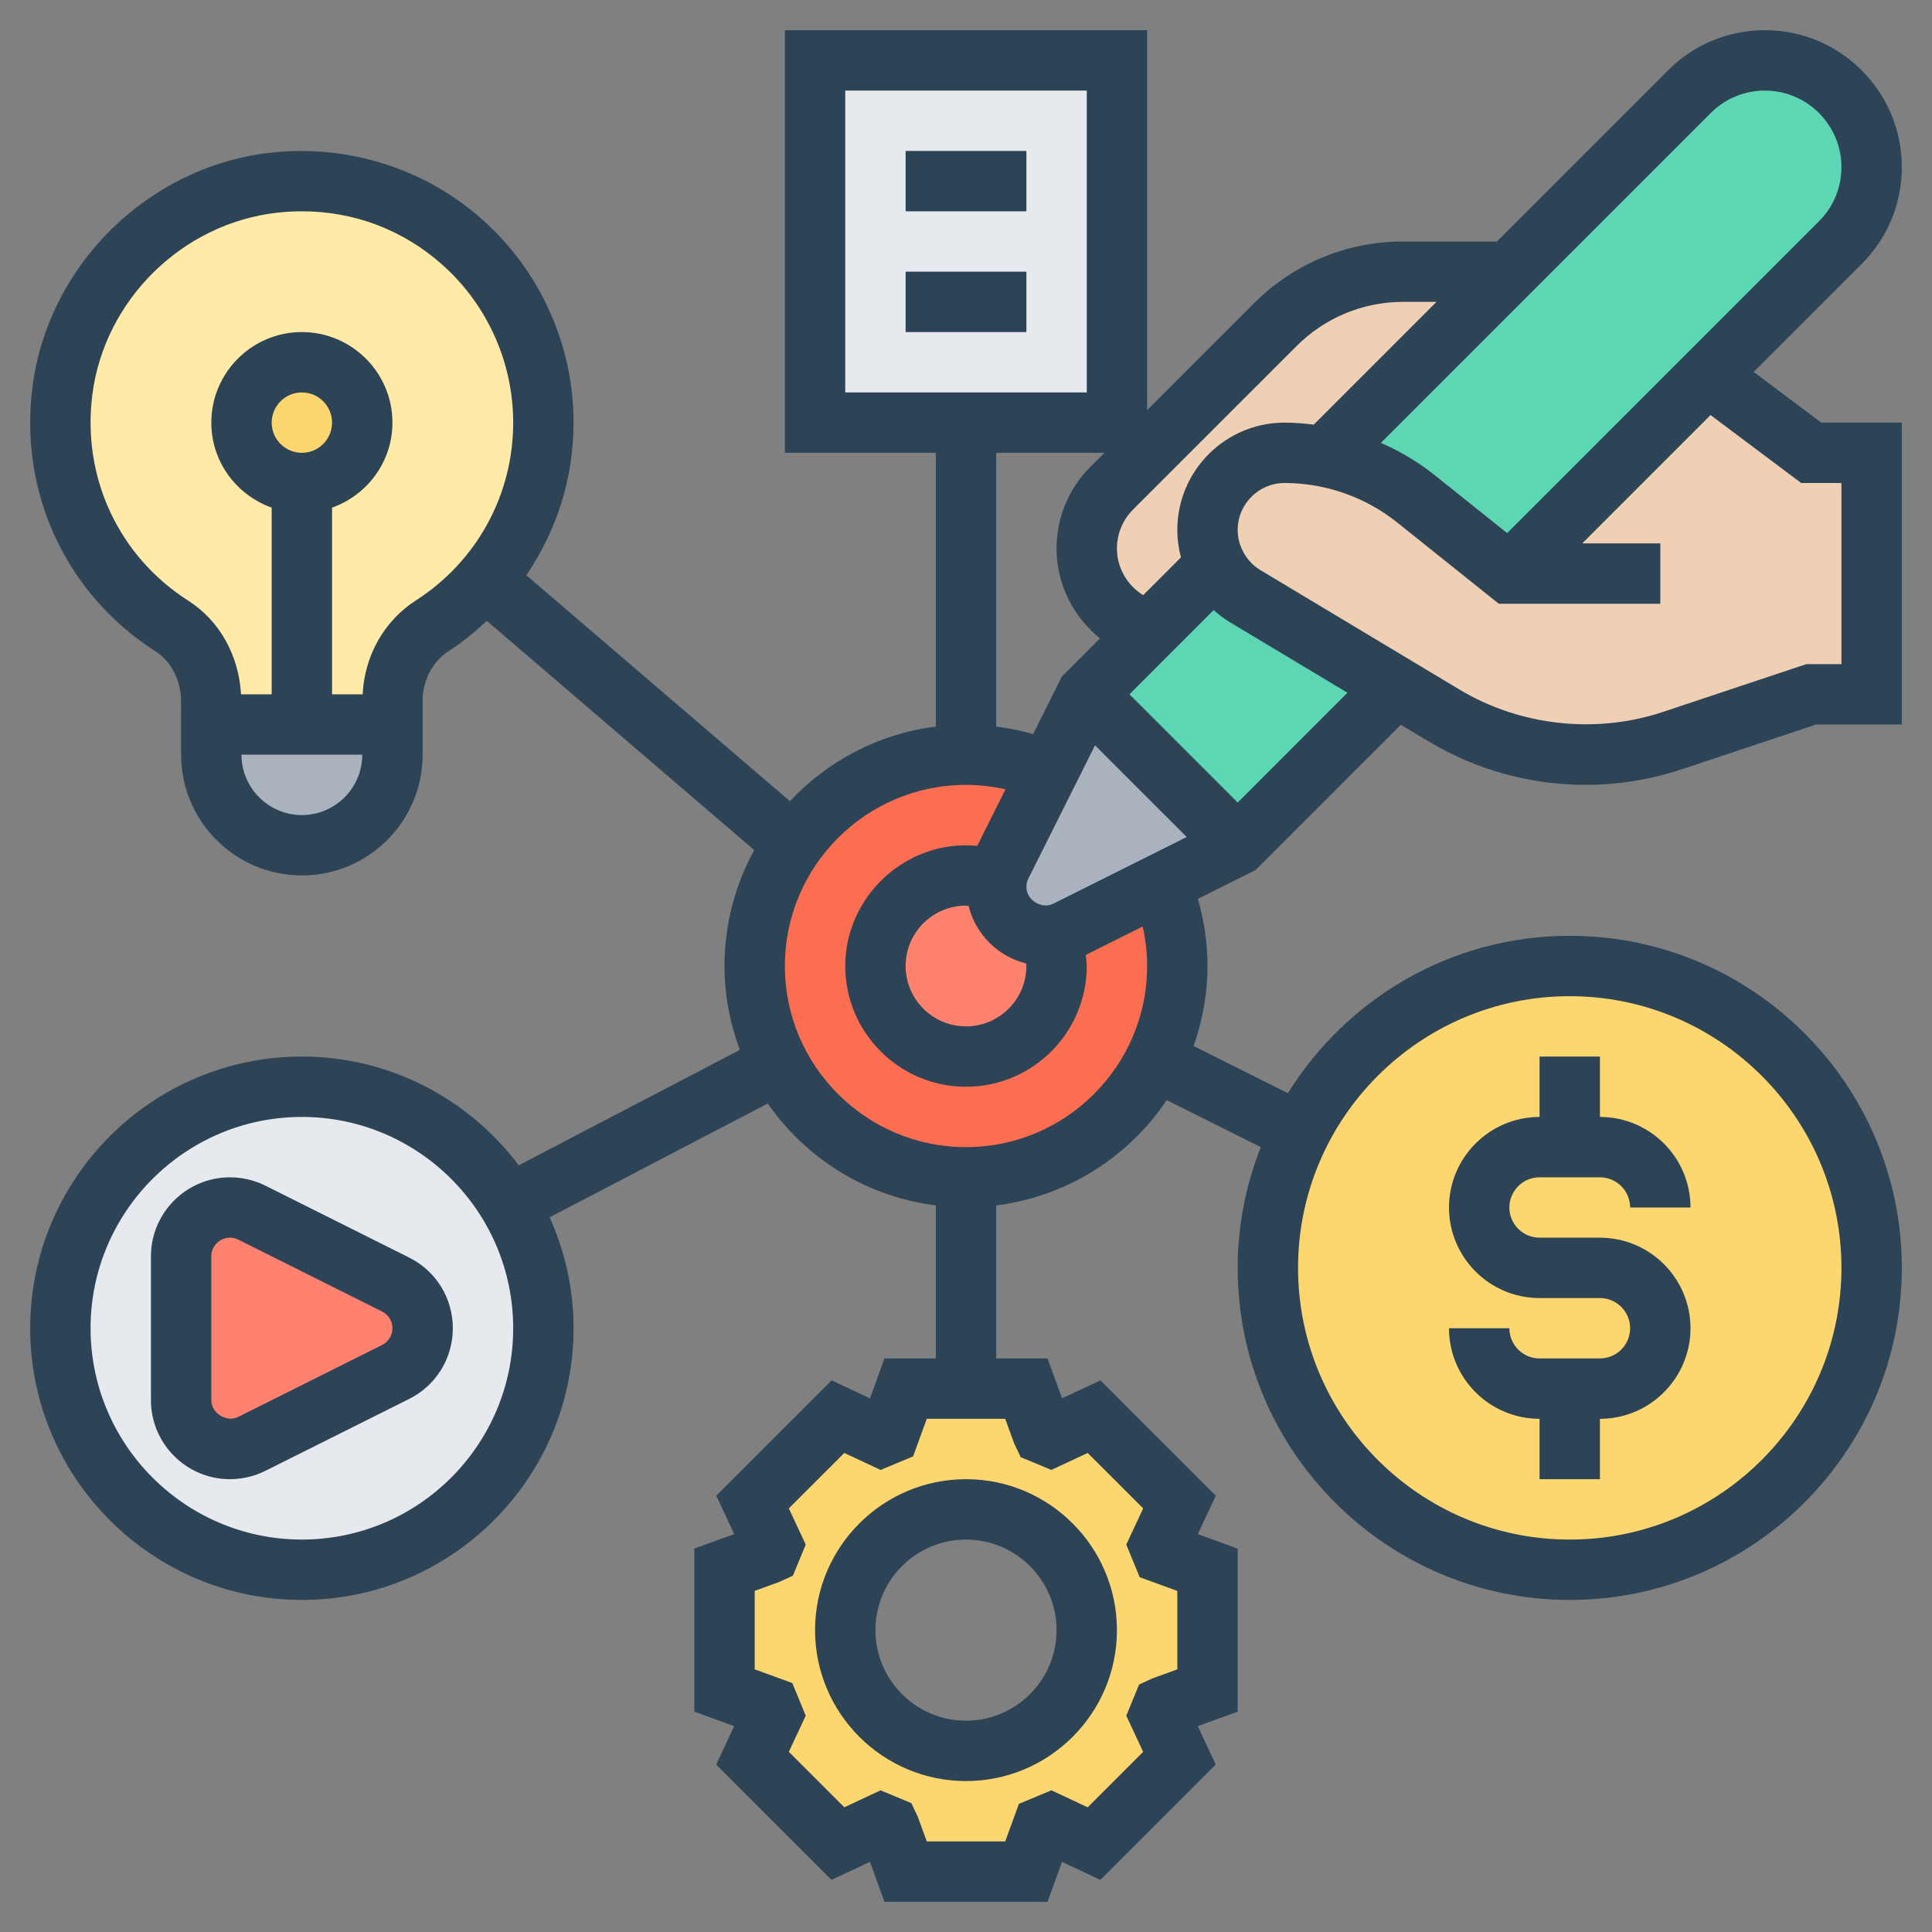
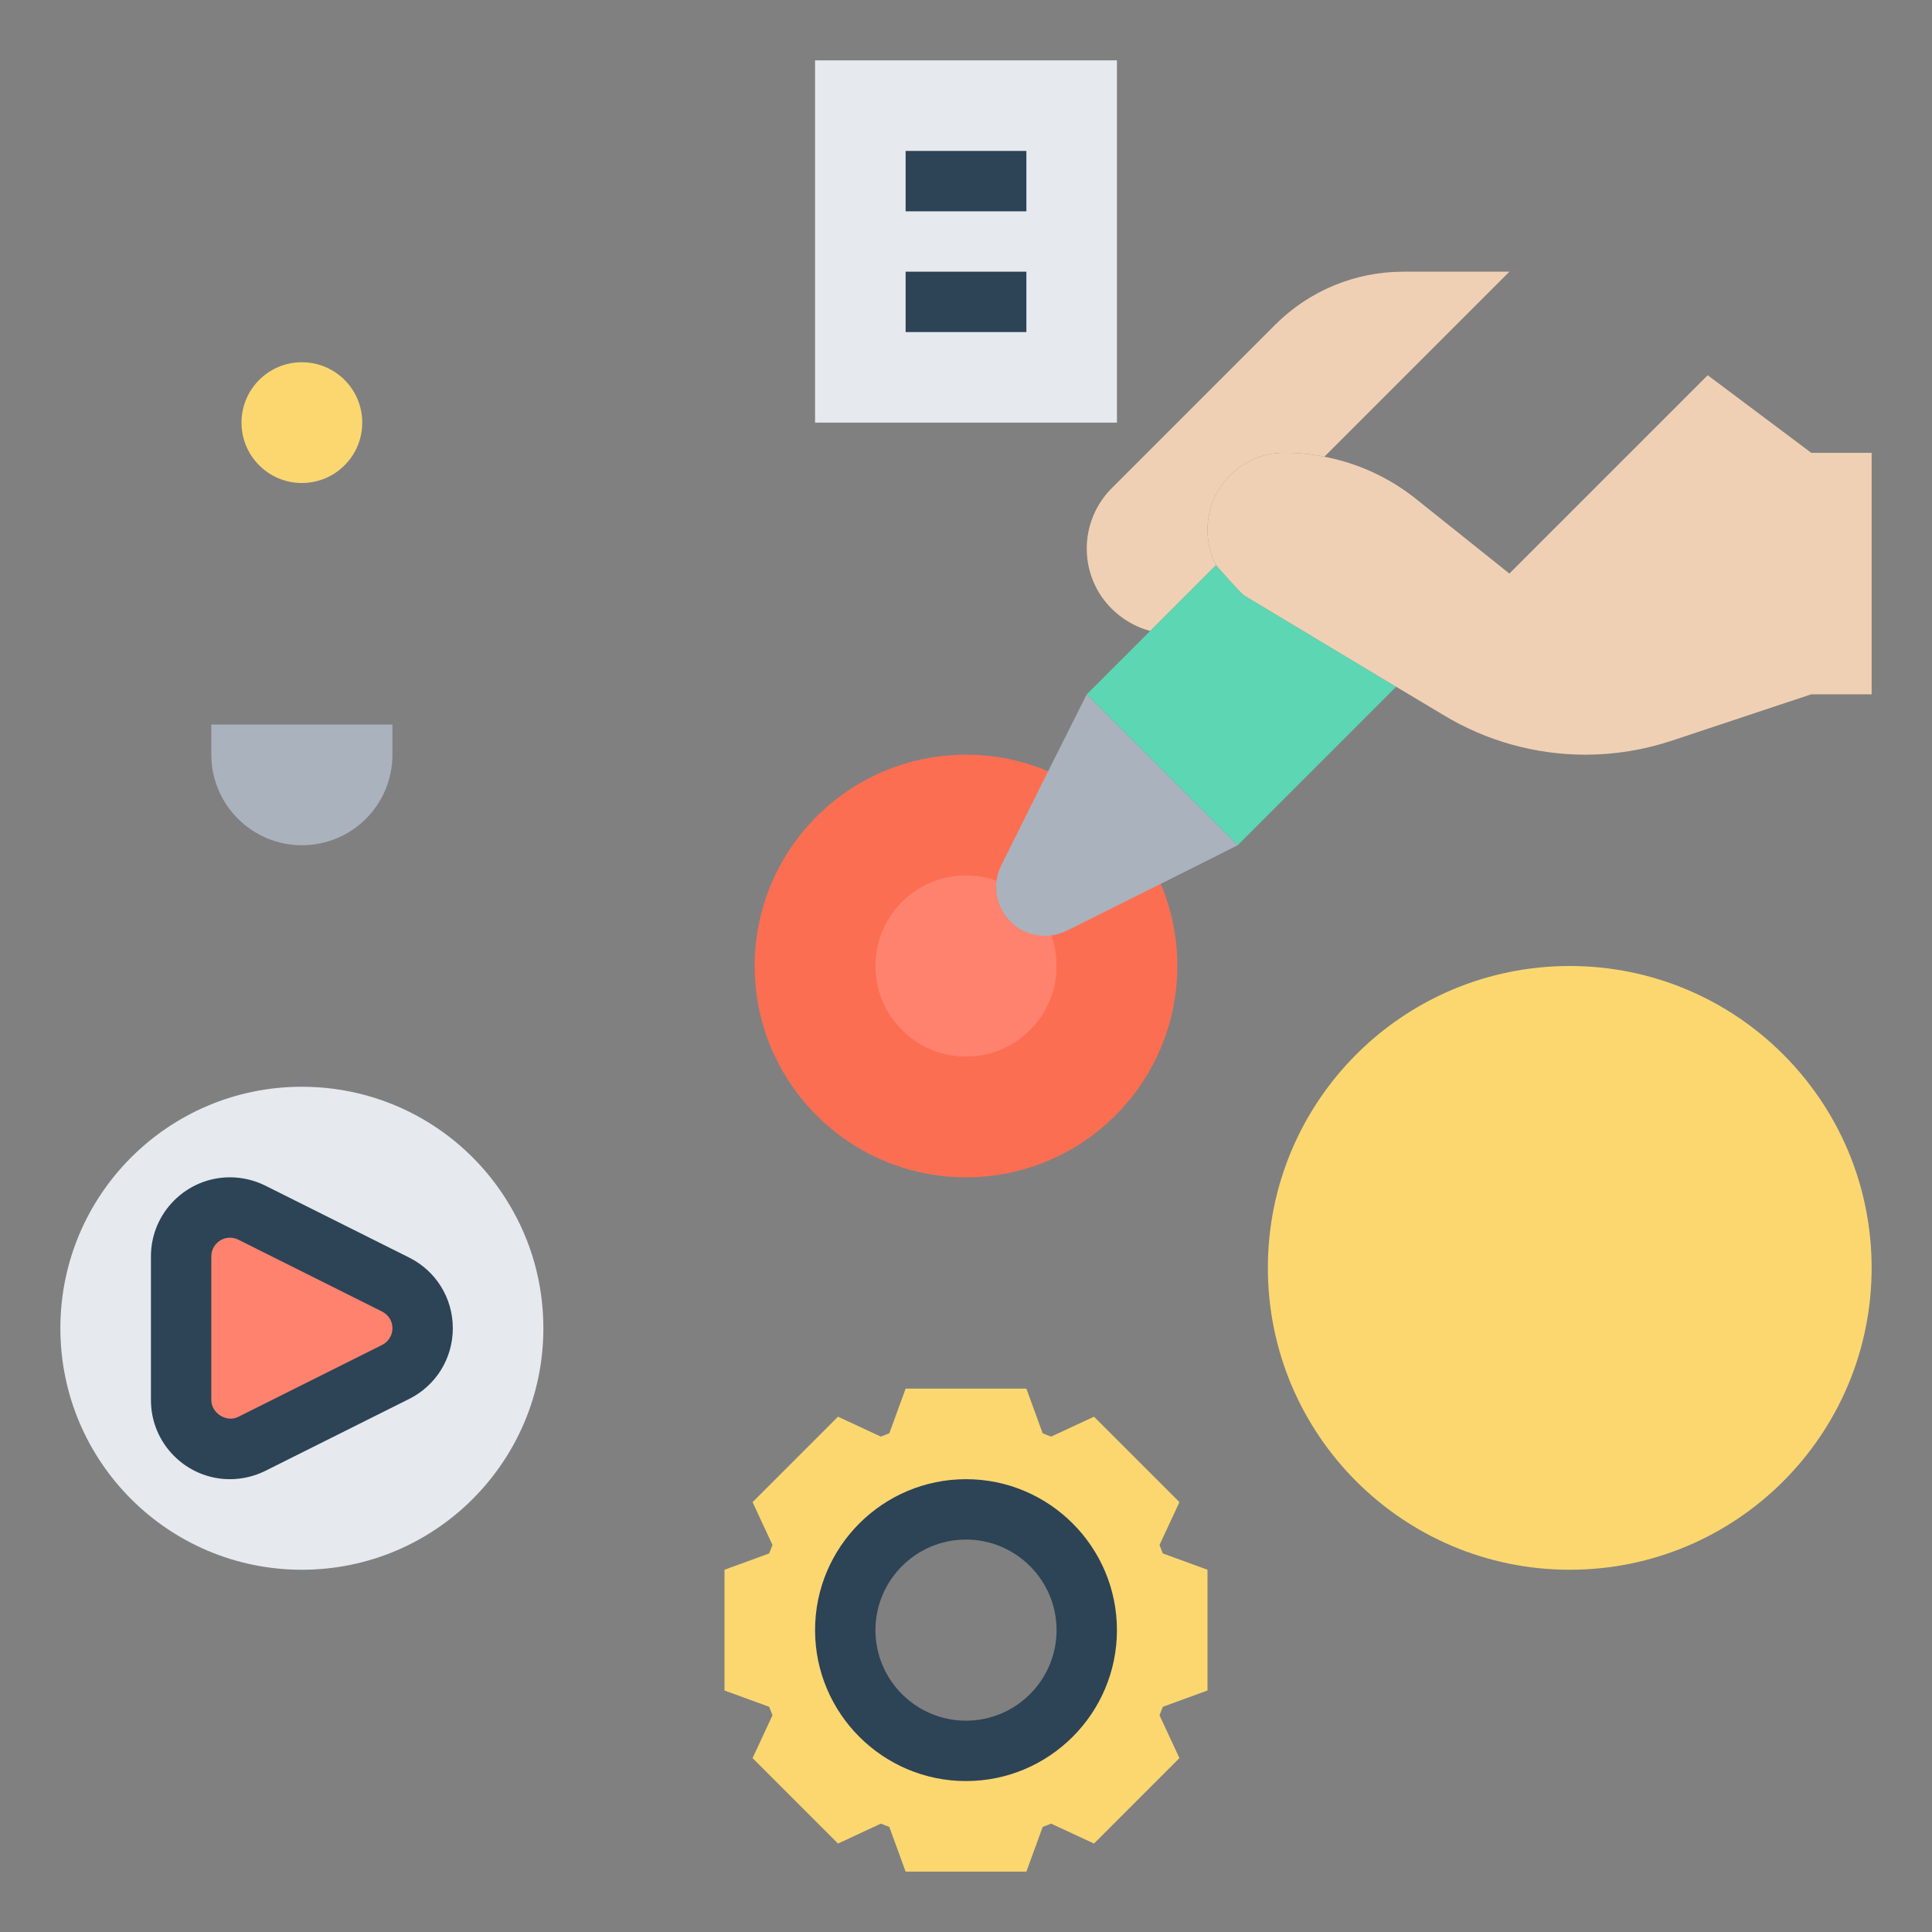
<svg xmlns="http://www.w3.org/2000/svg" width="64" height="64" viewBox="0 0 64 64" fill="none">
  <rect x="0" y="0" width="64" height="64" fill="#808080" stroke="none" />
  <path d="M13 24V25C13 26.66 11.66 28 10 28C9.17 28 8.42 27.66 7.88 27.12C7.34 26.58 7 25.83 7 25V24H10H13Z" fill="#AAB2BD" />
-   <path d="M13 23.21V24H10H7V23.25C7 22.25 6.54 21.28 5.7 20.74C3.2 19.15 1.65 16.21 2.07 12.95C2.52 9.36 5.47 6.46 9.07 6.05C13.9 5.51 18 9.27 18 14C18 15.99 17.27 17.8 16.07 19.2C15.56 19.79 14.97 20.31 14.32 20.73C13.48 21.27 13 22.21 13 23.21Z" fill="#FFEAA7" />
  <path d="M16.87 39.9C17.59 41.1 18 42.5 18 44C18 48.42 14.42 52 10 52C5.58 52 2 48.42 2 44C2 39.58 5.58 36 10 36C12.92 36 15.48 37.56 16.87 39.9Z" fill="#E6E9ED" />
  <path d="M13.11 42.55C13.65 42.83 14 43.39 14 44C14 44.61 13.65 45.17 13.11 45.45L8.34 47.83C8.12 47.94 7.87 48 7.62 48C6.72 48 6 47.28 6 46.38V41.62C6 40.72 6.72 40 7.62 40C7.87 40 8.12 40.06 8.34 40.17L13.11 42.55Z" fill="#FF826E" />
  <path d="M37 2V14H32H27V2H37Z" fill="#E6E9ED" />
  <path d="M40 52V56L38.52 56.54C38.48 56.63 38.45 56.73 38.41 56.82L39.07 58.24L36.24 61.07L34.82 60.41C34.73 60.45 34.63 60.48 34.54 60.52L34 62H30L29.46 60.52C29.37 60.48 29.27 60.45 29.18 60.41L27.76 61.07L24.93 58.24L25.59 56.82C25.55 56.73 25.52 56.63 25.48 56.54L24 56V52L25.48 51.46C25.52 51.37 25.55 51.27 25.59 51.18L24.93 49.76L27.76 46.93L29.18 47.59C29.27 47.55 29.37 47.52 29.46 47.48L30 46H32H34L34.54 47.48C34.63 47.52 34.73 47.55 34.82 47.59L36.24 46.93L39.07 49.76L38.41 51.18C38.45 51.27 38.48 51.37 38.52 51.46L40 52ZM36 54C36 51.79 34.21 50 32 50C29.79 50 28 51.79 28 54C28 56.21 29.79 58 32 58C34.21 58 36 56.21 36 54Z" fill="#FCD770" />
  <path d="M10 16C11.105 16 12 15.105 12 14C12 12.895 11.105 12 10 12C8.895 12 8 12.895 8 14C8 15.105 8.895 16 10 16Z" fill="#FCD770" />
  <path d="M52 52C57.523 52 62 47.523 62 42C62 36.477 57.523 32 52 32C46.477 32 42 36.477 42 42C42 47.523 46.477 52 52 52Z" fill="#FCD770" />
  <path d="M32 39C35.866 39 39 35.866 39 32C39 28.134 35.866 25 32 25C28.134 25 25 28.134 25 32C25 35.866 28.134 39 32 39Z" fill="#FC6E51" />
  <path d="M32 35C33.657 35 35 33.657 35 32C35 30.343 33.657 29 32 29C30.343 29 29 30.343 29 32C29 33.657 30.343 35 32 35Z" fill="#FF826E" />
  <path d="M34.81 30.99C34.74 31 34.68 31 34.62 31C33.72 31 33 30.28 33 29.38C33 29.32 33 29.26 33.01 29.19C33.03 29.01 33.09 28.82 33.17 28.66L34.72 25.55L36 23L41 28L38.45 29.28L35.34 30.83C35.18 30.91 34.99 30.97 34.81 30.99Z" fill="#AAB2BD" />
-   <path d="M62 5.54C62 6.47 61.63 7.37 60.96 8.04L56.57 12.43L50 19L46.91 16.53C46.02 15.82 44.98 15.34 43.87 15.13L50 9L55.96 3.04C56.63 2.37 57.53 2 58.46 2C59.44 2 60.32 2.4 60.96 3.04C61.6 3.68 62 4.56 62 5.54Z" fill="#5CD6B3" />
  <path d="M40.28 18.72C41.12 19.67 41.18 19.7 41.24 19.74L46.25 22.75L41 28L36 23L38.1 20.9L40.28 18.72Z" fill="#5CD6B3" />
  <path d="M40.75 15.75C40.28 16.21 40 16.84 40 17.55C40 17.97 40.1 18.37 40.28 18.72L38.1 20.9C37.5 20.74 36.97 20.38 36.6 19.91C36.22 19.43 36 18.82 36 18.17C36 17.42 36.3 16.7 36.83 16.17L42.24 10.76C43.37 9.63 44.89 9 46.49 9H50L43.87 15.13C43.44 15.04 43 15 42.55 15C41.84 15 41.21 15.28 40.75 15.75Z" fill="#F0D0B4" />
  <path d="M41.24 19.74C41.18 19.7 41.12 19.67 40.28 18.72C40.1 18.37 40 17.97 40 17.55C40 16.84 40.28 16.21 40.75 15.75C41.21 15.28 41.84 15 42.55 15C43 15 43.44 15.04 43.87 15.13C44.98 15.34 46.02 15.82 46.91 16.53L50 19L56.57 12.43L60 15H62V23H60L55.4 24.53C54.47 24.84 53.5 25 52.52 25C50.87 25 49.25 24.55 47.84 23.7L46.25 22.75L41.24 19.74Z" fill="#F0D0B4" />
  <path d="M27 54C27 56.757 29.243 59 32 59C34.757 59 37 56.757 37 54C37 51.243 34.757 49 32 49C29.243 49 27 51.243 27 54ZM32 51C33.654 51 35 52.346 35 54C35 55.654 33.654 57 32 57C30.346 57 29 55.654 29 54C29 52.346 30.346 51 32 51Z" fill="#2D4356" />
  <path d="M13.553 41.658L8.789 39.276C8.428 39.096 8.022 39 7.618 39C6.175 39 5 40.174 5 41.618V46.382C5 47.826 6.175 49 7.618 49C8.022 49 8.428 48.904 8.789 48.724L13.553 46.342C14.445 45.896 15 44.998 15 44C15 43.002 14.445 42.104 13.553 41.658ZM12.658 44.553L7.894 46.935C7.509 47.131 7 46.818 7 46.382V41.618C7 41.277 7.277 41 7.618 41C7.714 41 7.809 41.022 7.894 41.065L12.658 43.447C12.869 43.553 13 43.764 13 44C13 44.236 12.869 44.447 12.658 44.553Z" fill="#2D4356" />
  <path d="M30 5H34V7H30V5Z" fill="#2D4356" />
  <path d="M30 9H34V11H30V9Z" fill="#2D4356" />
-   <path d="M58.094 12.321L61.672 8.743C62.528 7.886 63 6.748 63 5.536C63 3.035 60.966 1 58.465 1C57.254 1 56.114 1.472 55.258 2.329L49.586 8H46.485C44.615 8 42.857 8.728 41.536 10.05L38 13.585V1H26V15H31V24.069C29.102 24.307 27.413 25.211 26.168 26.541L17.435 19.055C18.436 17.587 19 15.84 19 14C19 11.44 17.904 8.993 15.994 7.287C14.086 5.581 11.523 4.771 8.955 5.059C4.903 5.517 1.59 8.782 1.075 12.822C0.628 16.33 2.193 19.687 5.16 21.583C5.678 21.915 6 22.553 6 23.25V25C6 27.206 7.794 29 10 29C12.206 29 14 27.206 14 25V23.208C14 22.539 14.33 21.911 14.862 21.569C15.321 21.274 15.735 20.93 16.126 20.567L24.985 28.16C24.358 29.301 24 30.609 24 32C24 32.979 24.185 33.913 24.508 34.78L17.184 38.602C15.54 36.42 12.936 35 10 35C5.037 35 1 39.038 1 44C1 48.962 5.037 53 10 53C14.963 53 19 48.962 19 44C19 42.69 18.712 41.448 18.207 40.325L25.432 36.555C26.698 38.374 28.698 39.642 31 39.931V45H29.299L28.82 46.321L27.547 45.726L23.727 49.546L24.323 50.819L23 51.299V56.7L24.321 57.18L23.725 58.453L27.545 62.273L28.818 61.678L29.299 63H34.701L35.18 61.679L36.453 62.274L40.273 58.454L39.677 57.181L41 56.701V51.3L39.679 50.82L40.275 49.547L36.455 45.727L35.182 46.322L34.701 45H33V39.931C35.35 39.636 37.388 38.323 38.648 36.443L41.764 38C41.277 39.242 41 40.588 41 42C41 48.065 45.935 53 52 53C58.065 53 63 48.065 63 42C63 35.935 58.065 31 52 31C48.059 31 44.606 33.09 42.663 36.213L39.539 34.651C39.832 33.82 40 32.93 40 32C40 31.241 39.889 30.497 39.681 29.778L41.593 28.822L46.405 24.009L47.322 24.559C48.892 25.501 50.69 25.999 52.522 25.999C53.611 25.999 54.686 25.825 55.718 25.48L60.162 24H63V14H60.333L58.094 12.321ZM10 27C8.897 27 8 26.103 8 25H12C12 26.103 11.103 27 10 27ZM9 14C9 13.449 9.448 13 10 13C10.552 13 11 13.449 11 14C11 14.551 10.552 15 10 15C9.448 15 9 14.551 9 14ZM13.781 19.887C12.723 20.566 12.077 21.719 12.013 23H11V16.816C12.161 16.402 13 15.302 13 14C13 12.346 11.654 11 10 11C8.346 11 7 12.346 7 14C7 15.302 7.839 16.402 9 16.816V23H7.985C7.911 21.708 7.274 20.56 6.236 19.898C3.928 18.423 2.711 15.809 3.059 13.075C3.458 9.938 6.033 7.402 9.179 7.046C9.458 7.015 9.734 7 10.008 7C11.734 7 13.362 7.617 14.662 8.778C16.147 10.105 17 12.009 17 14C17 16.39 15.797 18.591 13.781 19.887ZM10 51C6.141 51 3 47.86 3 44C3 40.14 6.141 37 10 37C13.859 37 17 40.14 17 44C17 47.86 13.859 51 10 51ZM33.599 47.823L33.811 48.27L34.83 48.693L36.031 48.131L37.869 49.968L37.309 51.166L37.754 52.247L39 52.701V55.3L38.177 55.599L37.734 55.803L37.309 56.834L37.869 58.032L36.031 59.869L34.83 59.307L33.753 59.754L33.299 61H30.701L30.401 60.177L30.189 59.73L29.17 59.307L27.969 59.869L26.131 58.032L26.691 56.834L26.246 55.753L25 55.299V52.7L25.823 52.401L26.266 52.197L26.691 51.166L26.131 49.968L27.969 48.131L29.17 48.693L30.247 48.246L30.701 47H33.299L33.599 47.823ZM52 33C56.963 33 61 37.038 61 42C61 46.962 56.963 51 52 51C47.037 51 43 46.962 43 42C43 37.038 47.037 33 52 33ZM56.672 3.743C57.151 3.264 57.788 3 58.465 3C59.862 3 61 4.138 61 5.536C61 6.214 60.736 6.85 60.258 7.329L49.926 17.66L47.535 15.747C46.986 15.308 46.382 14.949 45.744 14.671L56.672 3.743ZM42.95 11.464C43.895 10.52 45.149 10 46.485 10H47.586L43.52 14.066C43.2 14.027 42.878 14 42.554 14C40.594 14 39 15.594 39 17.554C39 17.865 39.042 18.171 39.12 18.465L37.869 19.716C37.343 19.39 37 18.815 37 18.171C37 17.682 37.19 17.223 37.535 16.878L42.95 11.464ZM34 32C34 33.103 33.103 34 32 34C30.897 34 30 33.103 30 32C30 30.897 30.897 30 32 30C32.028 30 32.056 30.007 32.084 30.008C32.317 30.947 33.053 31.683 33.992 31.916C33.993 31.944 34 31.972 34 32ZM34.895 29.935C34.508 30.131 34 29.818 34 29.382C34 29.287 34.022 29.191 34.065 29.106L36.274 24.689L39.312 27.727L34.895 29.935ZM28 3H36V13H28V3ZM36.585 15L36.121 15.464C35.398 16.187 35 17.148 35 18.171C35 19.358 35.556 20.436 36.439 21.147L35.178 22.408L34.223 24.319C33.823 24.203 33.415 24.121 33.001 24.069V15H36.585ZM38 32C38 35.309 35.309 38 32 38C28.691 38 26 35.309 26 32C26 28.691 28.691 26 32 26C32.445 26 32.882 26.052 33.308 26.147L32.371 28.022C30.047 27.79 28 29.674 28 32C28 34.206 29.794 36 32 36C34.206 36 36 34.206 36 32C36 31.88 35.978 31.757 35.966 31.635L37.853 30.692C37.948 31.119 38 31.555 38 32ZM41 26.586L37.414 23L40.204 20.209C40.366 20.353 40.537 20.488 40.725 20.601L44.637 22.948L41 26.586ZM61 22H59.838L55.086 23.584C52.864 24.324 50.36 24.05 48.352 22.845L41.755 18.887C41.289 18.607 41 18.097 41 17.554C41 16.697 41.697 16 42.554 16C43.906 16 45.231 16.465 46.285 17.309L49.649 20H55V18H52.414L56.665 13.749L59.667 16H61V22Z" fill="#2D4356" />
-   <path d="M53 45H51C50.448 45 50 44.551 50 44H48C48 45.654 49.346 47 51 47V49H53V47C54.654 47 56 45.654 56 44C56 42.346 54.654 41 53 41H51C50.448 41 50 40.551 50 40C50 39.449 50.448 39 51 39H53C53.552 39 54 39.449 54 40H56C56 38.346 54.654 37 53 37V35H51V37C49.346 37 48 38.346 48 40C48 41.654 49.346 43 51 43H53C53.552 43 54 43.449 54 44C54 44.551 53.552 45 53 45Z" fill="#2D4356" />
</svg>